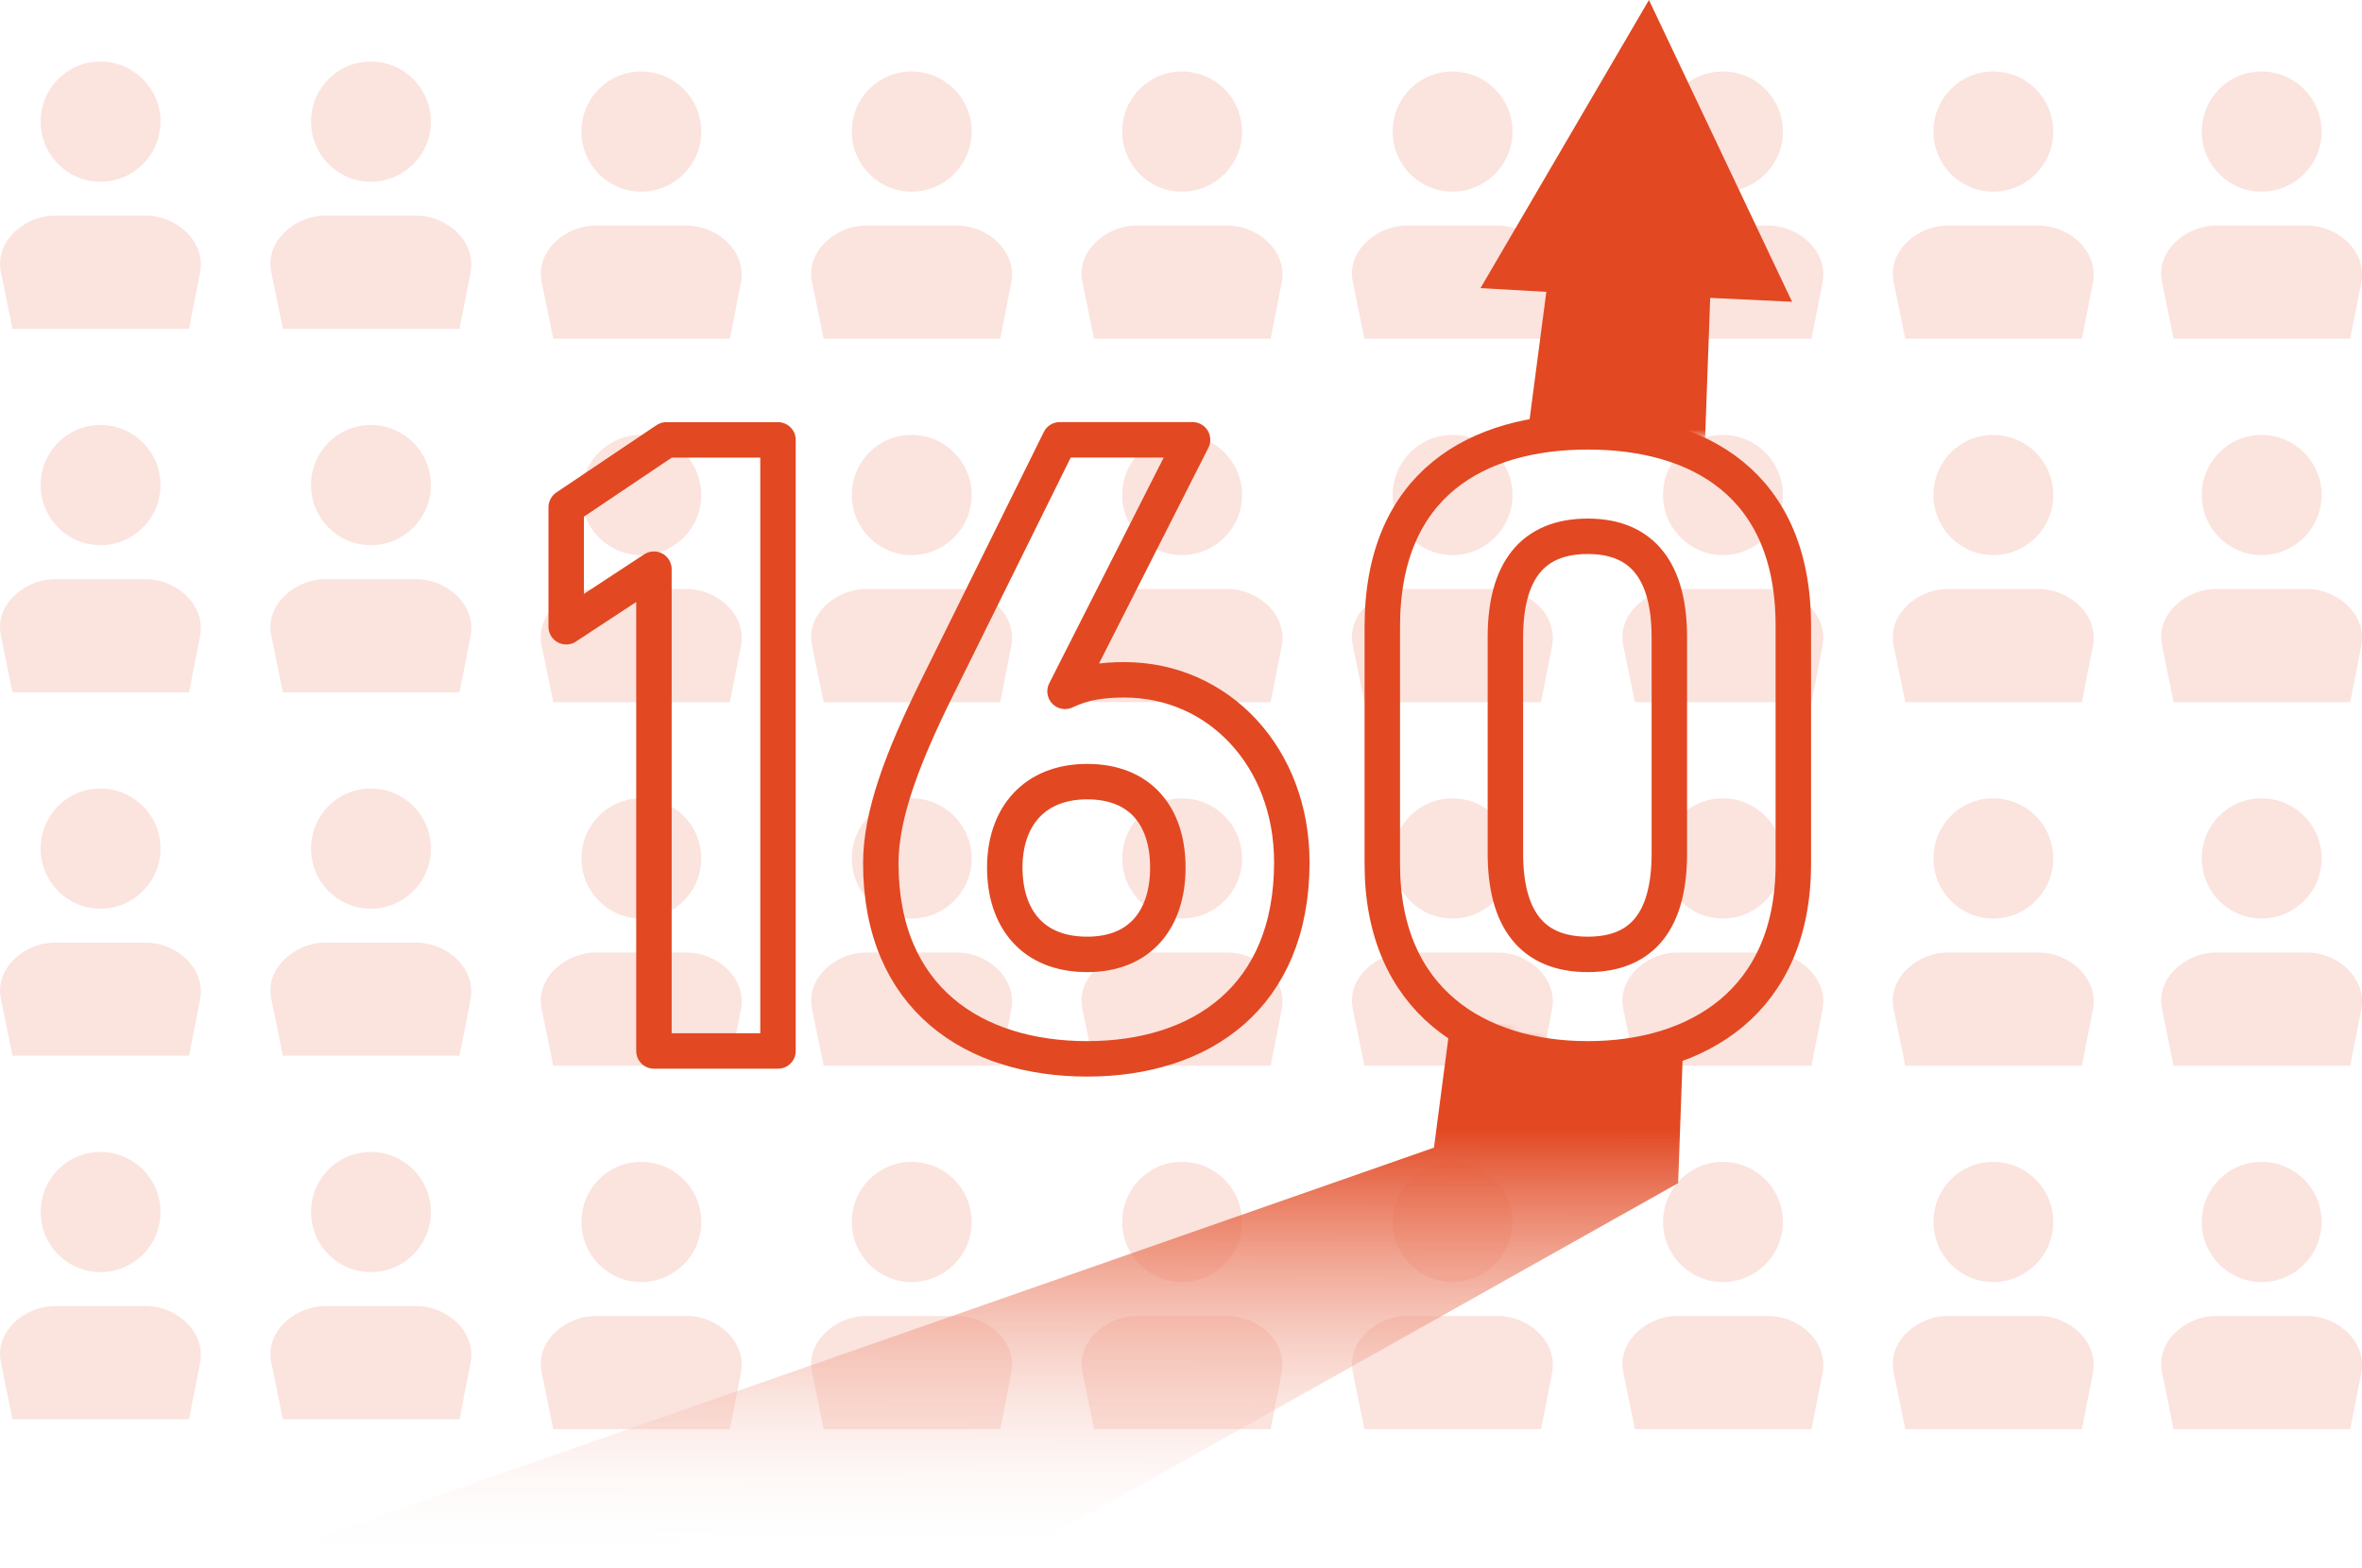
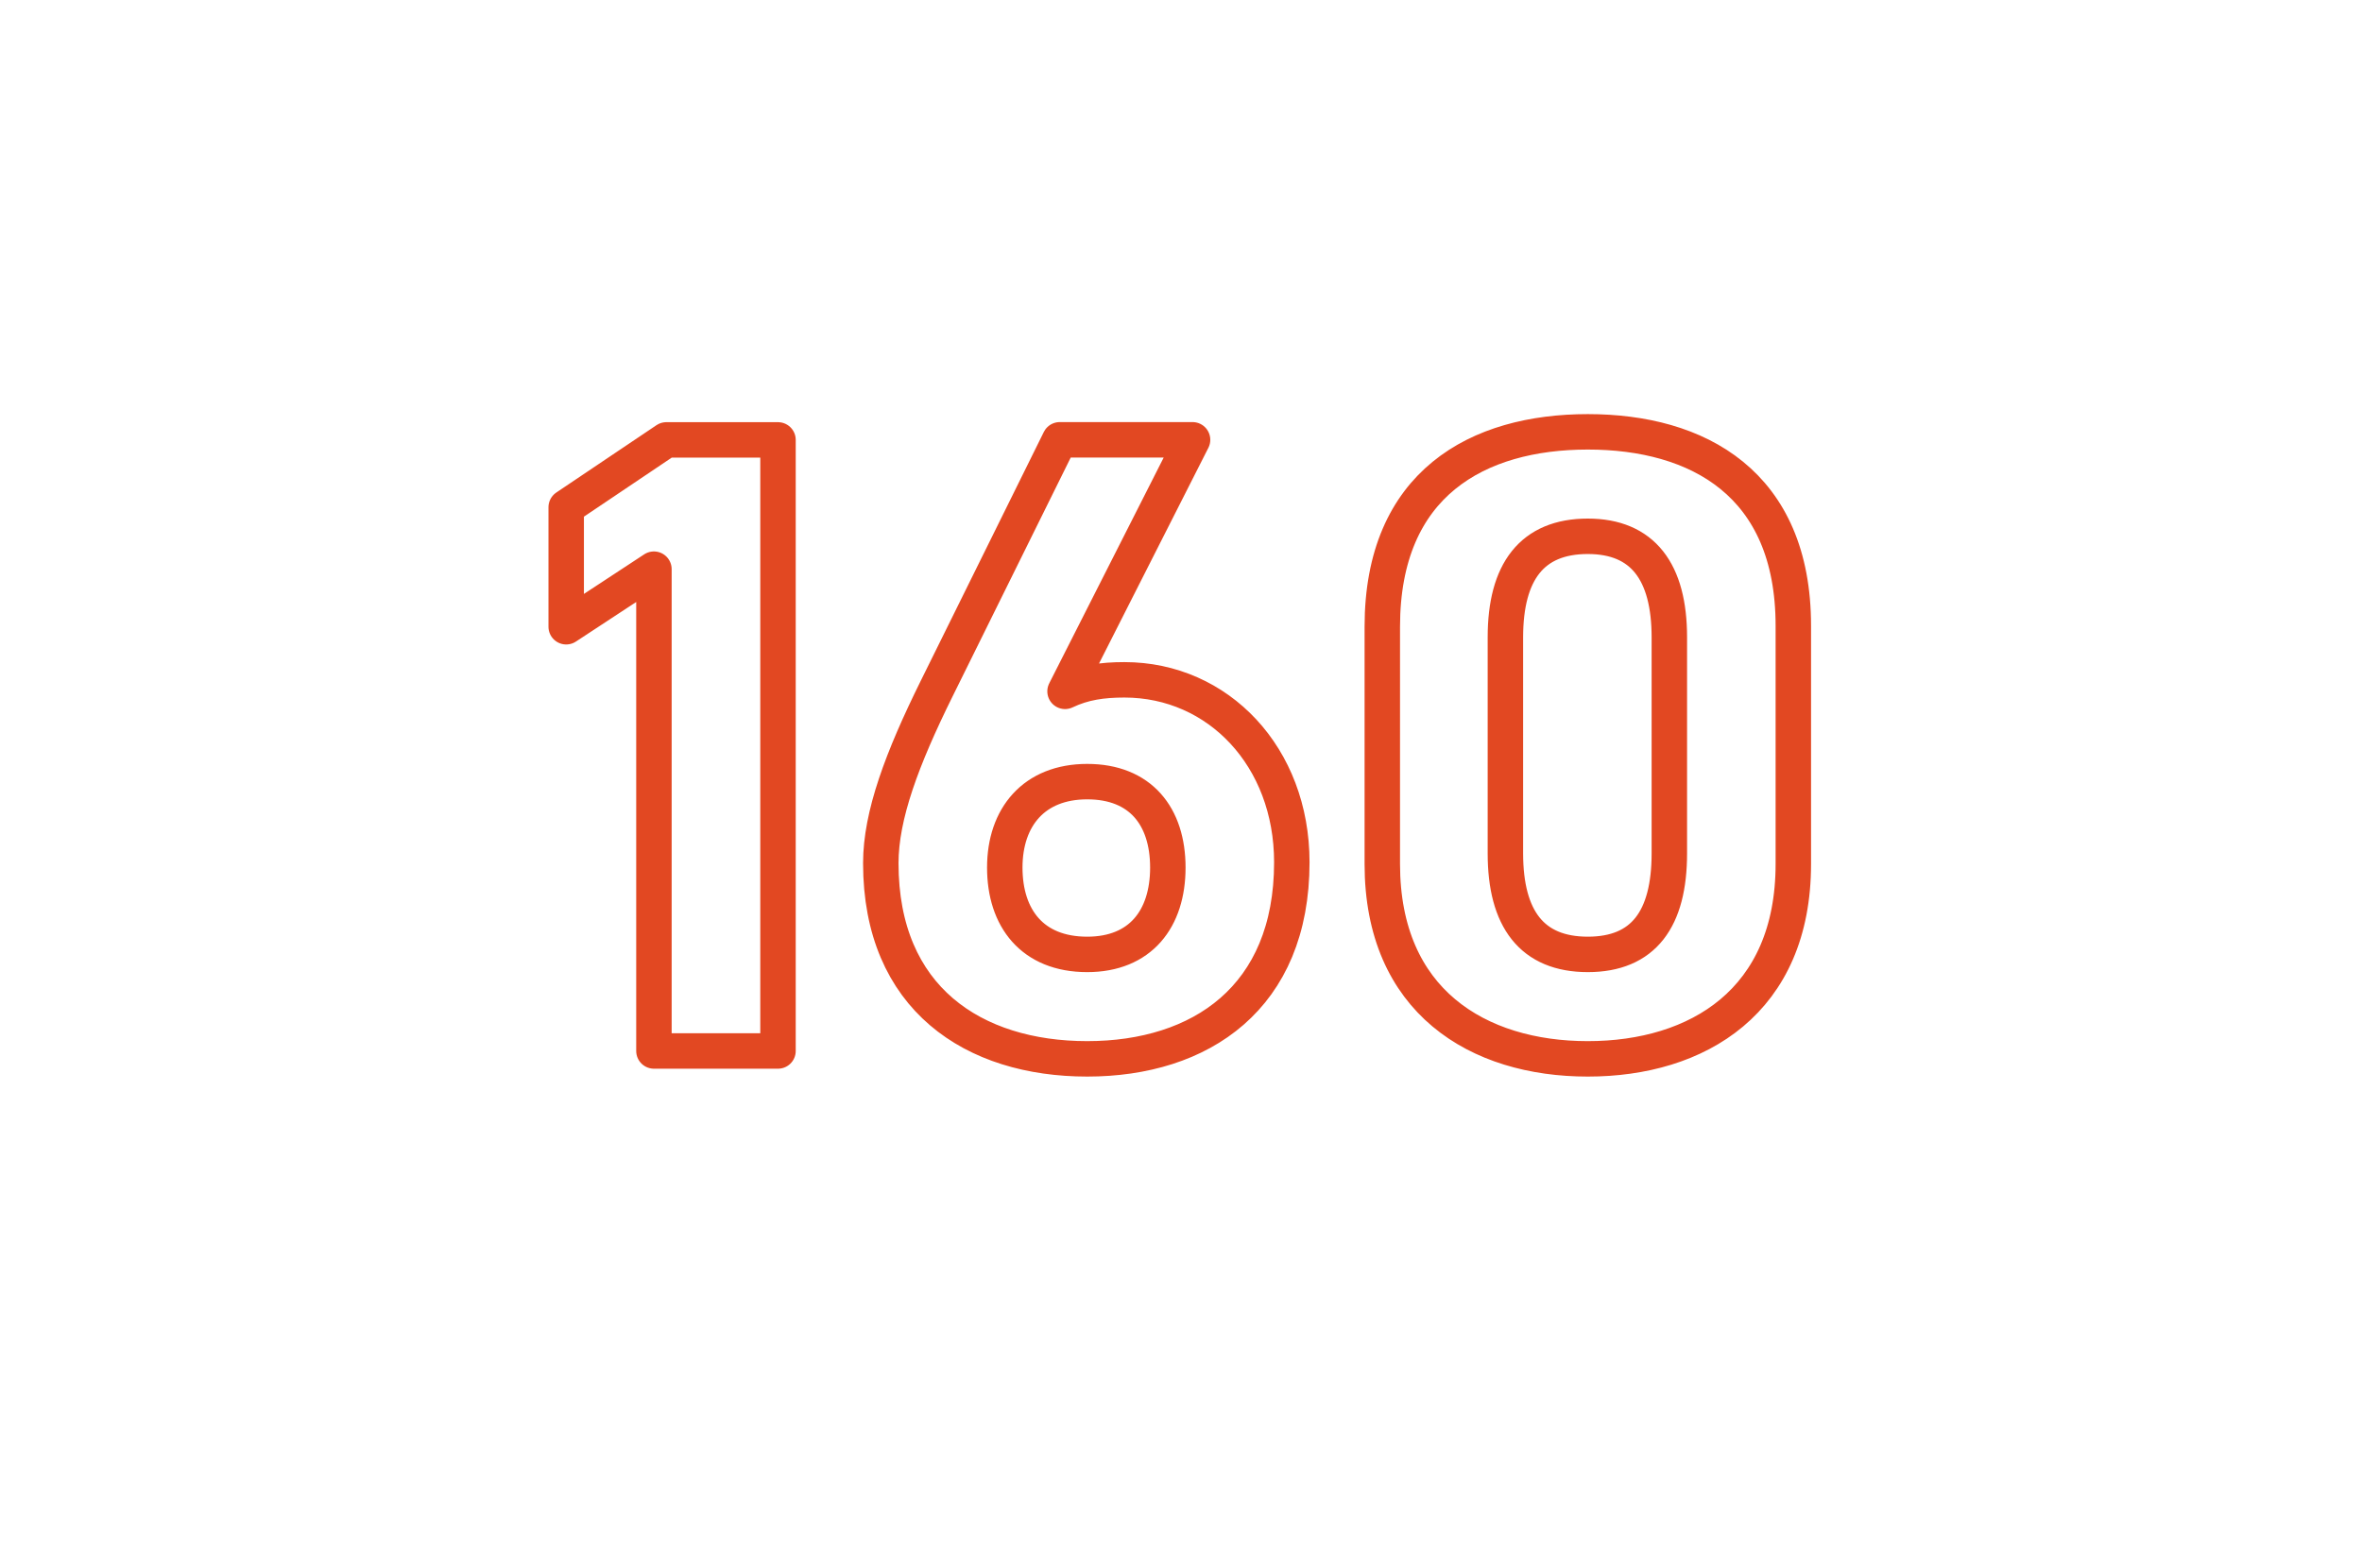
<svg xmlns="http://www.w3.org/2000/svg" width="266.53" height="176.97" viewBox="0 0 266.53 176.97">
  <defs>
    <linearGradient id="c" data-name="名称未設定グラデーション 4" x1="114.12" y1="176.68" x2="114.21" y2=".53" gradientUnits="userSpaceOnUse">
      <stop offset="0" stop-color="#fff" stop-opacity="0" />
      <stop offset=".28" stop-color="#e24822" />
    </linearGradient>
    <filter id="a" color-interpolation-filters="sRGB" filterUnits="userSpaceOnUse">
      <feColorMatrix values="-1 0 0 0 1 0 -1 0 0 1 0 0 -1 0 1 0 0 0 1 0" />
    </filter>
    <mask id="b" x="13.23" y="-5" width="214.29" height="184.68" maskUnits="userSpaceOnUse">
      <g filter="url(#a)">
-         <path d="M139.89-5h87.63v54.46h-87.63zM13.23 179.68h195.03v-61.61l-30.07 1.01-14.09-4.11-150.87 3.1v61.61z" />
-       </g>
+         </g>
    </mask>
  </defs>
  <g data-name="レイヤー 2">
    <g data-name="レイヤー 1">
-       <path d="M11.33 20.51c3.74 0 6.78-3.03 6.78-6.78s-3.03-6.78-6.78-6.78-6.74 3.03-6.74 6.78 3.03 6.78 6.74 6.78zm-9.92 16.6h19.92l1.26-6.43c.25-1.39-.14-2.82-1.11-3.99-1.21-1.46-3.14-2.35-5.03-2.35H6.19c-1.93 0-3.85.93-5.06 2.39C.17 27.91-.19 29.3.1 30.69l1.31 6.43zm40.43-16.6c3.74 0 6.78-3.03 6.78-6.78s-3.03-6.78-6.78-6.78-6.74 3.03-6.74 6.78 3.03 6.78 6.74 6.78zm-9.92 16.6h19.93l1.26-6.43c.25-1.39-.14-2.82-1.11-3.99-1.21-1.46-3.14-2.35-5.03-2.35H36.7c-1.93 0-3.85.93-5.06 2.39-.96 1.18-1.32 2.57-1.03 3.96l1.31 6.43zm40.43-15.48c3.74 0 6.78-3.03 6.78-6.78s-3.03-6.78-6.78-6.78-6.74 3.03-6.74 6.78 3.03 6.78 6.74 6.78zm-9.92 16.6h19.93l1.26-6.43c.25-1.39-.14-2.82-1.11-3.99-1.21-1.46-3.14-2.35-5.03-2.35H67.21c-1.93 0-3.85.93-5.06 2.39-.96 1.18-1.32 2.57-1.03 3.96l1.31 6.43zm40.43-16.6c3.74 0 6.78-3.03 6.78-6.78s-3.03-6.78-6.78-6.78-6.74 3.03-6.74 6.78 3.03 6.78 6.74 6.78zm-9.92 16.6h19.93l1.26-6.43c.25-1.39-.14-2.82-1.11-3.99-1.21-1.46-3.14-2.35-5.03-2.35H97.72c-1.93 0-3.85.93-5.06 2.39-.96 1.18-1.32 2.57-1.03 3.96l1.31 6.43zm40.43-16.6c3.74 0 6.78-3.03 6.78-6.78s-3.03-6.78-6.78-6.78-6.74 3.03-6.74 6.78 3.03 6.78 6.74 6.78zm-9.92 16.6h19.93l1.26-6.43c.25-1.39-.14-2.82-1.11-3.99-1.21-1.46-3.14-2.35-5.03-2.35h-10.27c-1.93 0-3.85.93-5.06 2.39-.96 1.18-1.32 2.57-1.03 3.96l1.31 6.43zm40.44-16.6c3.74 0 6.78-3.03 6.78-6.78s-3.03-6.78-6.78-6.78-6.74 3.03-6.74 6.78 3.03 6.78 6.74 6.78zm-9.93 16.6h19.93l1.26-6.43c.25-1.39-.14-2.82-1.11-3.99-1.21-1.46-3.14-2.35-5.03-2.35h-10.27c-1.93 0-3.85.93-5.06 2.39-.96 1.18-1.32 2.57-1.03 3.96l1.31 6.43zm40.44-16.6c3.74 0 6.78-3.03 6.78-6.78s-3.03-6.78-6.78-6.78-6.74 3.03-6.74 6.78 3.03 6.78 6.74 6.78zm-9.92 16.6h19.93l1.26-6.43c.25-1.39-.14-2.82-1.11-3.99-1.21-1.46-3.14-2.35-5.03-2.35h-10.27c-1.93 0-3.85.93-5.06 2.39-.96 1.18-1.32 2.57-1.03 3.96l1.31 6.43zm40.43-16.6c3.74 0 6.78-3.03 6.78-6.78s-3.03-6.78-6.78-6.78-6.74 3.03-6.74 6.78 3.03 6.78 6.74 6.78zm-9.92 16.6h19.93l1.26-6.43c.25-1.39-.14-2.82-1.11-3.99-1.21-1.46-3.14-2.35-5.03-2.35h-10.27c-1.93 0-3.85.93-5.06 2.39-.96 1.18-1.32 2.57-1.03 3.96l1.31 6.43zM11.33 61.53c3.74 0 6.78-3.03 6.78-6.78s-3.03-6.78-6.78-6.78S4.59 51 4.59 54.75s3.03 6.78 6.74 6.78zM1.41 78.14h19.92l1.26-6.43c.25-1.39-.14-2.82-1.11-3.99-1.21-1.46-3.14-2.35-5.03-2.35H6.19c-1.93 0-3.85.93-5.06 2.39C.17 68.94-.19 70.33.1 71.72l1.31 6.43zm40.43-16.61c3.74 0 6.78-3.03 6.78-6.78s-3.03-6.78-6.78-6.78S35.1 51 35.1 54.75s3.03 6.78 6.74 6.78zm-9.92 16.61h19.93l1.26-6.43c.25-1.39-.14-2.82-1.11-3.99-1.21-1.46-3.14-2.35-5.03-2.35H36.7c-1.93 0-3.85.93-5.06 2.39-.96 1.18-1.32 2.57-1.03 3.96l1.31 6.43zm40.43-15.49c3.74 0 6.78-3.03 6.78-6.78s-3.03-6.78-6.78-6.78-6.74 3.03-6.74 6.78 3.03 6.78 6.74 6.78zm-9.92 16.6h19.93l1.26-6.43c.25-1.39-.14-2.82-1.11-3.99-1.21-1.46-3.14-2.35-5.03-2.35H67.21c-1.93 0-3.85.93-5.06 2.39-.96 1.18-1.32 2.57-1.03 3.96l1.31 6.43zm40.43-16.6c3.74 0 6.78-3.03 6.78-6.78s-3.03-6.78-6.78-6.78-6.74 3.03-6.74 6.78 3.03 6.78 6.74 6.78zm-9.92 16.6h19.93l1.26-6.43c.25-1.39-.14-2.82-1.11-3.99-1.21-1.46-3.14-2.35-5.03-2.35H97.72c-1.93 0-3.85.93-5.06 2.39-.96 1.18-1.32 2.57-1.03 3.96l1.31 6.43zm40.43-16.6c3.74 0 6.78-3.03 6.78-6.78s-3.03-6.78-6.78-6.78-6.74 3.03-6.74 6.78 3.03 6.78 6.74 6.78zm-9.92 16.6h19.93l1.26-6.43c.25-1.39-.14-2.82-1.11-3.99-1.21-1.46-3.14-2.35-5.03-2.35h-10.27c-1.93 0-3.85.93-5.06 2.39-.96 1.18-1.32 2.57-1.03 3.96l1.31 6.43zm40.44-16.6c3.74 0 6.78-3.03 6.78-6.78s-3.03-6.78-6.78-6.78-6.74 3.03-6.74 6.78 3.03 6.78 6.74 6.78zm-9.93 16.6h19.93l1.26-6.43c.25-1.39-.14-2.82-1.11-3.99-1.21-1.46-3.14-2.35-5.03-2.35h-10.27c-1.93 0-3.85.93-5.06 2.39-.96 1.18-1.32 2.57-1.03 3.96l1.31 6.43zm40.44-16.6c3.74 0 6.78-3.03 6.78-6.78s-3.03-6.78-6.78-6.78-6.74 3.03-6.74 6.78 3.03 6.78 6.74 6.78zm-9.92 16.6h19.93l1.26-6.43c.25-1.39-.14-2.82-1.11-3.99-1.21-1.46-3.14-2.35-5.03-2.35h-10.27c-1.93 0-3.85.93-5.06 2.39-.96 1.18-1.32 2.57-1.03 3.96l1.31 6.43zm40.43-16.6c3.74 0 6.78-3.03 6.78-6.78s-3.03-6.78-6.78-6.78-6.74 3.03-6.74 6.78 3.03 6.78 6.74 6.78zm-9.92 16.6h19.93l1.26-6.43c.25-1.39-.14-2.82-1.11-3.99-1.21-1.46-3.14-2.35-5.03-2.35h-10.27c-1.93 0-3.85.93-5.06 2.39-.96 1.18-1.32 2.57-1.03 3.96l1.31 6.43zM11.33 102.56c3.74 0 6.78-3.03 6.78-6.78S15.08 89 11.33 89s-6.74 3.03-6.74 6.78 3.03 6.78 6.74 6.78zm-9.92 16.6h19.92l1.26-6.43c.25-1.39-.14-2.82-1.11-3.99-1.21-1.46-3.14-2.35-5.03-2.35H6.19c-1.93 0-3.85.93-5.06 2.39-.96 1.18-1.32 2.57-1.03 3.96l1.31 6.43zm40.43-16.6c3.74 0 6.78-3.03 6.78-6.78S45.59 89 41.84 89s-6.74 3.03-6.74 6.78 3.03 6.78 6.74 6.78zm-9.92 16.6h19.93l1.26-6.43c.25-1.39-.14-2.82-1.11-3.99-1.21-1.46-3.14-2.35-5.03-2.35H36.7c-1.93 0-3.85.93-5.06 2.39-.96 1.18-1.32 2.57-1.03 3.96l1.31 6.43zm40.43-15.49c3.74 0 6.78-3.03 6.78-6.78s-3.03-6.78-6.78-6.78-6.74 3.03-6.74 6.78 3.03 6.78 6.74 6.78zm-9.92 16.61h19.93l1.26-6.43c.25-1.39-.14-2.82-1.11-3.99-1.21-1.46-3.14-2.35-5.03-2.35H67.21c-1.93 0-3.85.93-5.06 2.39-.96 1.18-1.32 2.57-1.03 3.96l1.31 6.43zm40.43-16.61c3.74 0 6.78-3.03 6.78-6.78s-3.03-6.78-6.78-6.78-6.74 3.03-6.74 6.78 3.03 6.78 6.74 6.78zm-9.92 16.61h19.93l1.26-6.43c.25-1.39-.14-2.82-1.11-3.99-1.21-1.46-3.14-2.35-5.03-2.35H97.72c-1.93 0-3.85.93-5.06 2.39-.96 1.18-1.32 2.57-1.03 3.96l1.31 6.43zm40.43-16.61c3.74 0 6.78-3.03 6.78-6.78s-3.03-6.78-6.78-6.78-6.74 3.03-6.74 6.78 3.03 6.78 6.74 6.78zm-9.92 16.61h19.93l1.26-6.43c.25-1.39-.14-2.82-1.11-3.99-1.21-1.46-3.14-2.35-5.03-2.35h-10.27c-1.93 0-3.85.93-5.06 2.39-.96 1.18-1.32 2.57-1.03 3.96l1.31 6.43zm40.44-16.61c3.74 0 6.78-3.03 6.78-6.78s-3.03-6.78-6.78-6.78-6.74 3.03-6.74 6.78 3.03 6.78 6.74 6.78zm-9.93 16.61h19.93l1.26-6.43c.25-1.39-.14-2.82-1.11-3.99-1.21-1.46-3.14-2.35-5.03-2.35h-10.27c-1.93 0-3.85.93-5.06 2.39-.96 1.18-1.32 2.57-1.03 3.96l1.31 6.43zm40.44-16.61c3.74 0 6.78-3.03 6.78-6.78s-3.03-6.78-6.78-6.78-6.74 3.03-6.74 6.78 3.03 6.78 6.74 6.78zm-9.92 16.61h19.93l1.26-6.43c.25-1.39-.14-2.82-1.11-3.99-1.21-1.46-3.14-2.35-5.03-2.35h-10.27c-1.93 0-3.85.93-5.06 2.39-.96 1.18-1.32 2.57-1.03 3.96l1.31 6.43zm40.43-16.61c3.74 0 6.78-3.03 6.78-6.78s-3.03-6.78-6.78-6.78-6.74 3.03-6.74 6.78 3.03 6.78 6.74 6.78zm-9.92 16.61h19.93l1.26-6.43c.25-1.39-.14-2.82-1.11-3.99-1.21-1.46-3.14-2.35-5.03-2.35h-10.27c-1.93 0-3.85.93-5.06 2.39-.96 1.18-1.32 2.57-1.03 3.96l1.31 6.43zm-203.66 23.3c3.74 0 6.78-3.03 6.78-6.78s-3.03-6.78-6.78-6.78-6.74 3.03-6.74 6.78 3.03 6.78 6.74 6.78zm-9.92 16.6h19.92l1.26-6.43c.25-1.39-.14-2.82-1.11-3.99-1.21-1.46-3.14-2.35-5.03-2.35H6.19c-1.93 0-3.85.93-5.06 2.39-.96 1.18-1.32 2.57-1.03 3.96l1.31 6.43zm40.43-16.6c3.74 0 6.78-3.03 6.78-6.78s-3.03-6.78-6.78-6.78-6.74 3.03-6.74 6.78 3.03 6.78 6.74 6.78zm-9.92 16.6h19.93l1.26-6.43c.25-1.39-.14-2.82-1.11-3.99-1.21-1.46-3.14-2.35-5.03-2.35H36.7c-1.93 0-3.85.93-5.06 2.39-.96 1.18-1.32 2.57-1.03 3.96l1.31 6.43zm40.43-15.48c3.74 0 6.78-3.03 6.78-6.78s-3.03-6.78-6.78-6.78-6.74 3.03-6.74 6.78 3.03 6.78 6.74 6.78zm-9.92 16.6h19.93l1.26-6.43c.25-1.39-.14-2.82-1.11-3.99-1.21-1.46-3.14-2.35-5.03-2.35H67.21c-1.93 0-3.85.93-5.06 2.39-.96 1.18-1.32 2.57-1.03 3.96l1.31 6.43zm40.43-16.6c3.74 0 6.78-3.03 6.78-6.78s-3.03-6.78-6.78-6.78-6.74 3.03-6.74 6.78 3.03 6.78 6.74 6.78zm-9.92 16.6h19.93l1.26-6.43c.25-1.39-.14-2.82-1.11-3.99-1.21-1.46-3.14-2.35-5.03-2.35H97.72c-1.93 0-3.85.93-5.06 2.39-.96 1.18-1.32 2.57-1.03 3.96l1.31 6.43zm40.43-16.6c3.74 0 6.78-3.03 6.78-6.78s-3.03-6.78-6.78-6.78-6.74 3.03-6.74 6.78 3.03 6.78 6.74 6.78zm-9.92 16.6h19.93l1.26-6.43c.25-1.39-.14-2.82-1.11-3.99-1.21-1.46-3.14-2.35-5.03-2.35h-10.27c-1.93 0-3.85.93-5.06 2.39-.96 1.18-1.32 2.57-1.03 3.96l1.31 6.43zm40.44-16.6c3.74 0 6.78-3.03 6.78-6.78s-3.03-6.78-6.78-6.78-6.74 3.03-6.74 6.78 3.03 6.78 6.74 6.78zm-9.93 16.6h19.93l1.26-6.43c.25-1.39-.14-2.82-1.11-3.99-1.21-1.46-3.14-2.35-5.03-2.35h-10.27c-1.93 0-3.85.93-5.06 2.39-.96 1.18-1.32 2.57-1.03 3.96l1.31 6.43zm40.44-16.6c3.74 0 6.78-3.03 6.78-6.78s-3.03-6.78-6.78-6.78-6.74 3.03-6.74 6.78 3.03 6.78 6.74 6.78zm-9.92 16.6h19.93l1.26-6.43c.25-1.39-.14-2.82-1.11-3.99-1.21-1.46-3.14-2.35-5.03-2.35h-10.27c-1.93 0-3.85.93-5.06 2.39-.96 1.18-1.32 2.57-1.03 3.96l1.31 6.43zm40.43-16.6c3.74 0 6.78-3.03 6.78-6.78s-3.03-6.78-6.78-6.78-6.74 3.03-6.74 6.78 3.03 6.78 6.74 6.78zm-9.92 16.6h19.93l1.26-6.43c.25-1.39-.14-2.82-1.11-3.99-1.21-1.46-3.14-2.35-5.03-2.35h-10.27c-1.93 0-3.85.93-5.06 2.39-.96 1.18-1.32 2.57-1.03 3.96l1.31 6.43zm40.2-139.67c3.74 0 6.78-3.03 6.78-6.78s-3.03-6.78-6.78-6.78-6.74 3.03-6.74 6.78 3.03 6.78 6.74 6.78zm-9.92 16.6h19.93l1.26-6.43c.25-1.39-.14-2.82-1.11-3.99-1.21-1.46-3.14-2.35-5.03-2.35h-10.27c-1.93 0-3.85.93-5.06 2.39-.96 1.18-1.32 2.57-1.03 3.96l1.31 6.43zm9.92 24.42c3.74 0 6.78-3.03 6.78-6.78s-3.03-6.78-6.78-6.78-6.74 3.03-6.74 6.78 3.03 6.78 6.74 6.78zm-9.92 16.6h19.93l1.26-6.43c.25-1.39-.14-2.82-1.11-3.99-1.21-1.46-3.14-2.35-5.03-2.35h-10.27c-1.93 0-3.85.93-5.06 2.39-.96 1.18-1.32 2.57-1.03 3.96l1.31 6.43zm9.92 24.42c3.74 0 6.78-3.03 6.78-6.78s-3.03-6.78-6.78-6.78-6.74 3.03-6.74 6.78 3.03 6.78 6.74 6.78zm-9.92 16.61h19.93l1.26-6.43c.25-1.39-.14-2.82-1.11-3.99-1.21-1.46-3.14-2.35-5.03-2.35h-10.27c-1.93 0-3.85.93-5.06 2.39-.96 1.18-1.32 2.57-1.03 3.96l1.31 6.43zm9.92 24.42c3.74 0 6.78-3.03 6.78-6.78s-3.03-6.78-6.78-6.78-6.74 3.03-6.74 6.78 3.03 6.78 6.74 6.78zm-9.92 16.6h19.93l1.26-6.43c.25-1.39-.14-2.82-1.11-3.99-1.21-1.46-3.14-2.35-5.03-2.35h-10.27c-1.93 0-3.85.93-5.06 2.39-.96 1.18-1.32 2.57-1.03 3.96l1.31 6.43z" fill="#f4afa2" opacity=".35" />
      <path d="M87.78 118.62H73.79V64.24l-9.9 6.5V57.25l11.3-7.6h12.6v68.97zm32.4-40.59c2.1-1 4.2-1.3 6.7-1.3 10.6 0 18.89 8.7 18.89 20.59 0 15.29-10.3 22.19-23.09 22.19s-23.29-6.8-23.29-22.09c0-5.4 2.4-11.8 6.3-19.69l13.89-28.09h14.99l-14.39 28.39zm2.5 29.69c6 0 9.1-4 9.1-9.8s-3.1-9.7-9.1-9.7-9.3 4-9.3 9.7 3.1 9.8 9.3 9.8zm79.68-10.2c0 15.49-10.8 21.99-23.19 21.99s-23.19-6.5-23.19-21.99V70.73c0-16.19 10.8-21.99 23.19-21.99s23.19 5.8 23.19 21.89v26.89zm-23.19-36.99c-6.3 0-9.3 4-9.3 11.4v24.39c0 7.4 3 11.4 9.3 11.4s9.2-4 9.2-11.4V71.93c0-7.4-3-11.4-9.2-11.4z" fill="none" stroke="#e24822" stroke-linecap="round" stroke-linejoin="round" stroke-width="4" />
      <g mask="url(#b)">
-         <path fill="url(#c)" d="M26.09 176.97h85.99l77.28-43.43 3.62-99.92 9.24.44L186.07 0l-19.01 32.52 7.43.42-12.68 96.59-135.72 47.44z" />
-       </g>
+         </g>
    </g>
  </g>
</svg>